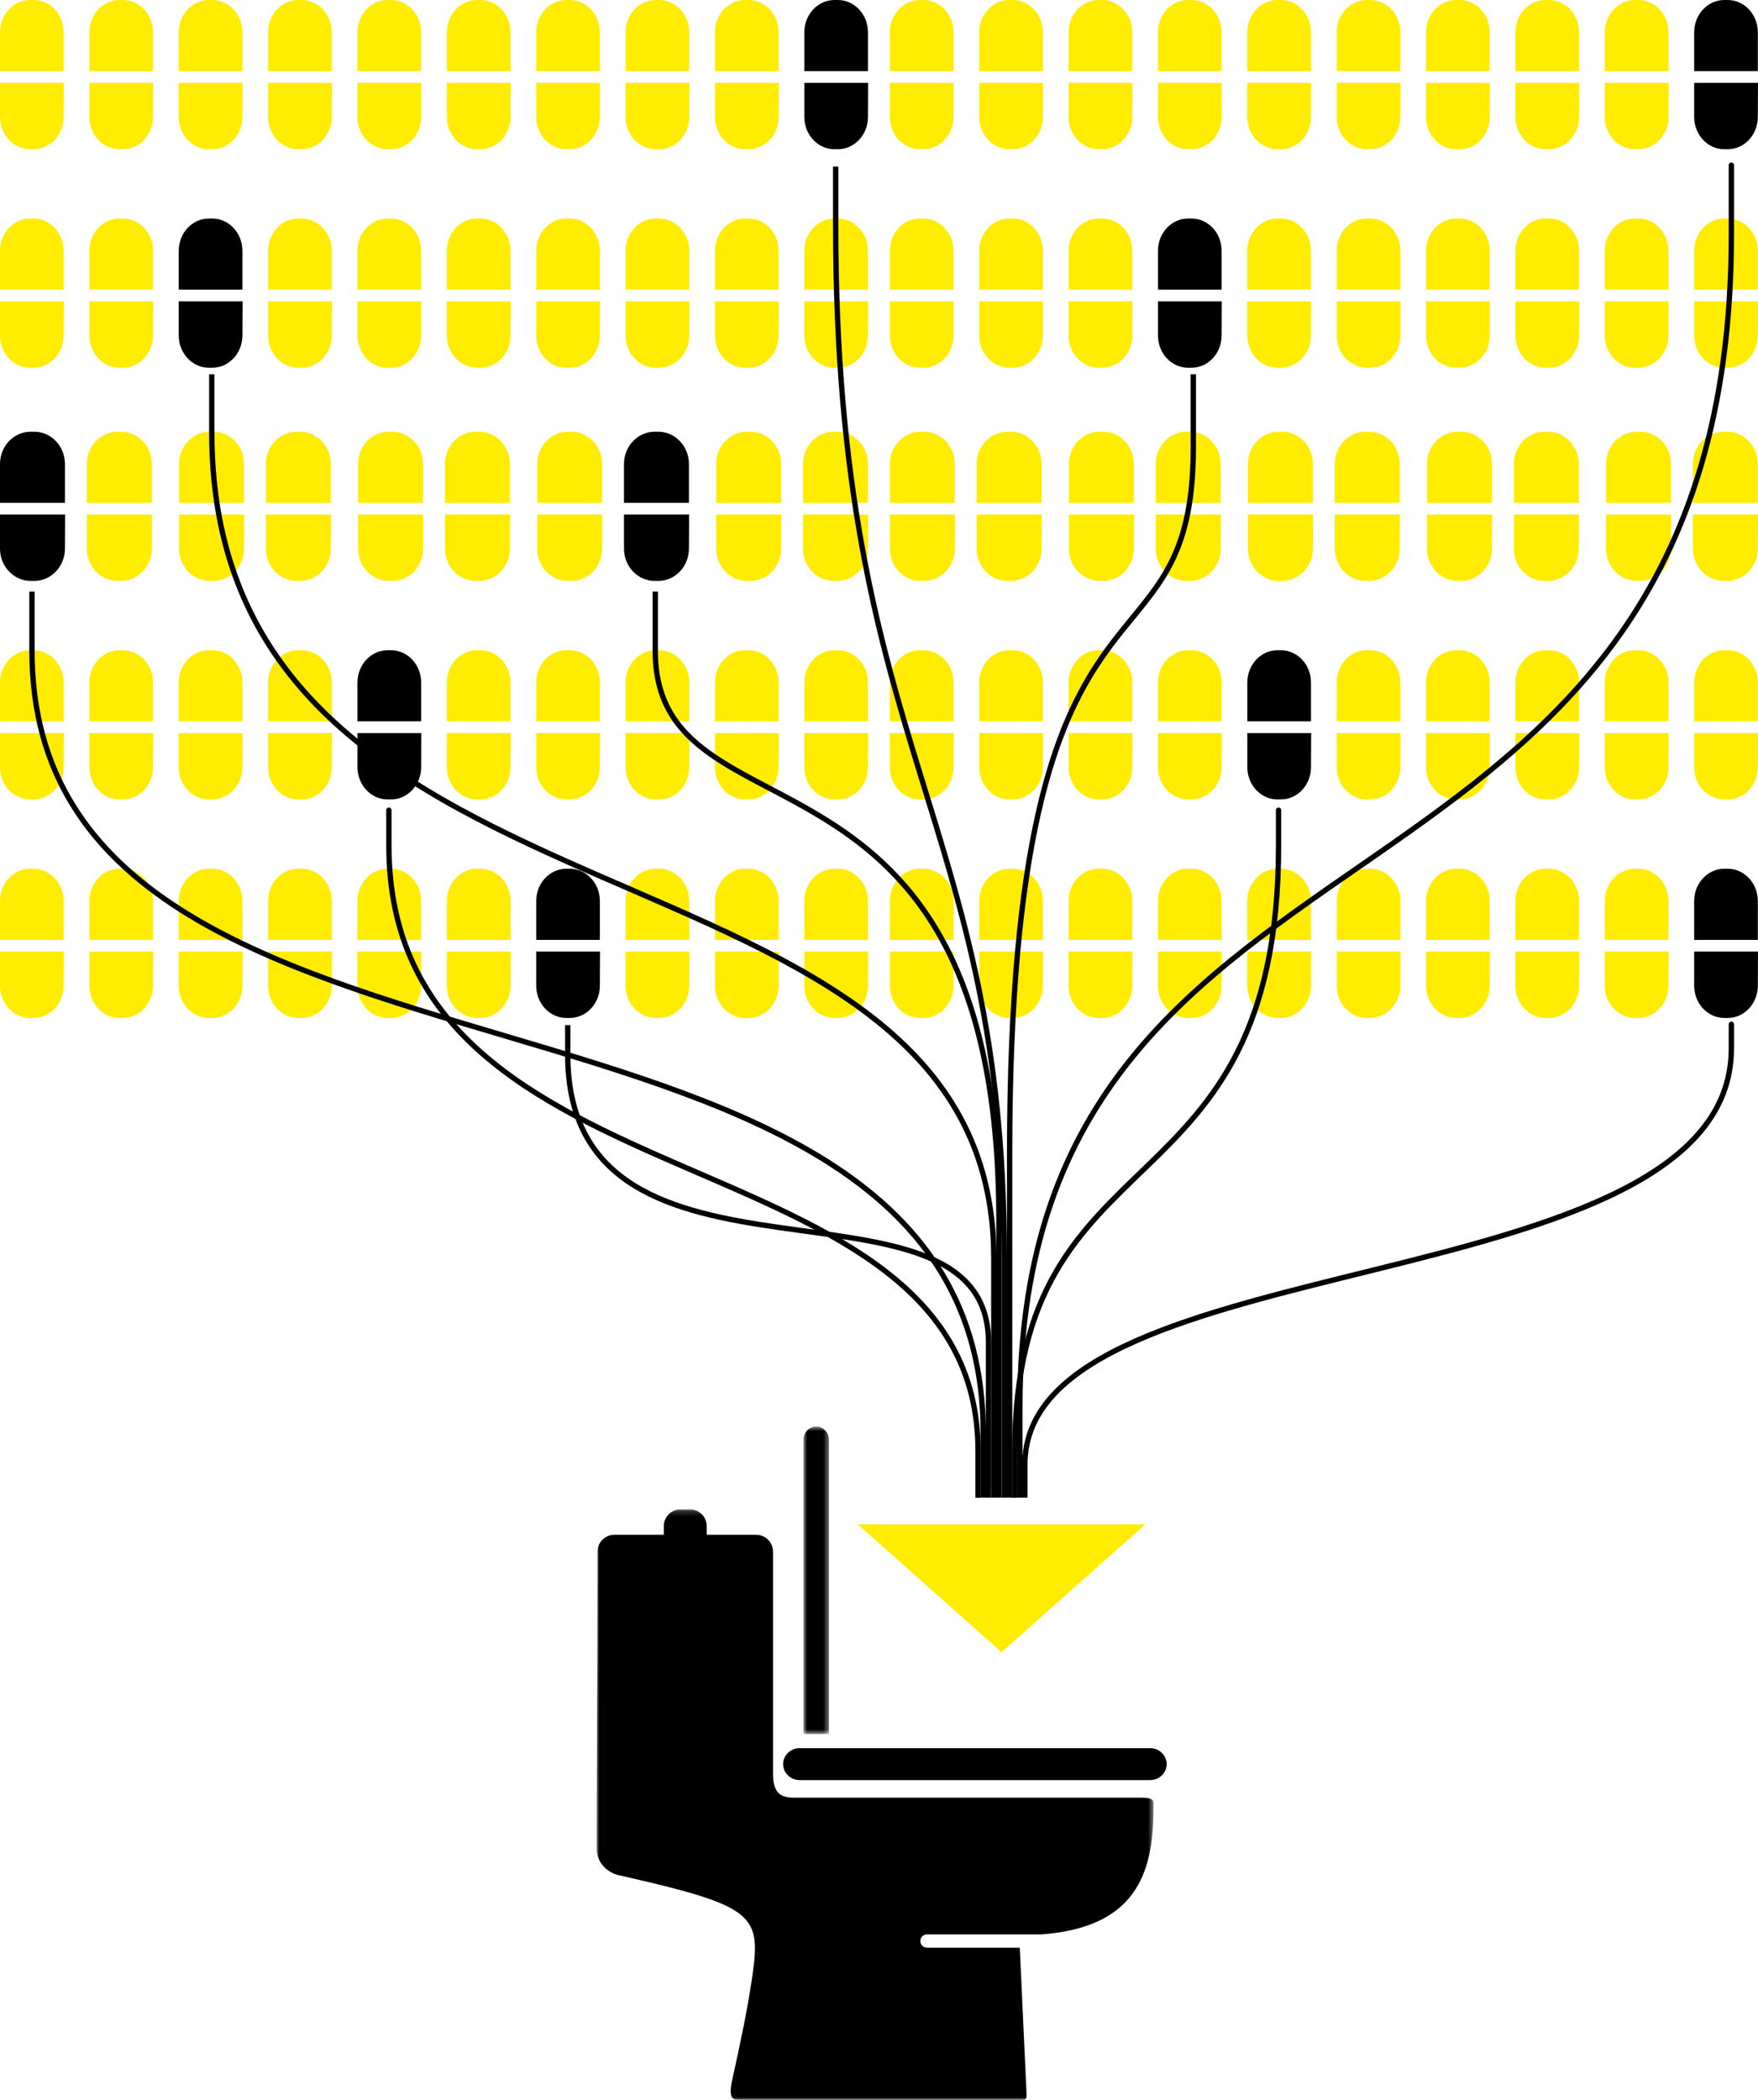
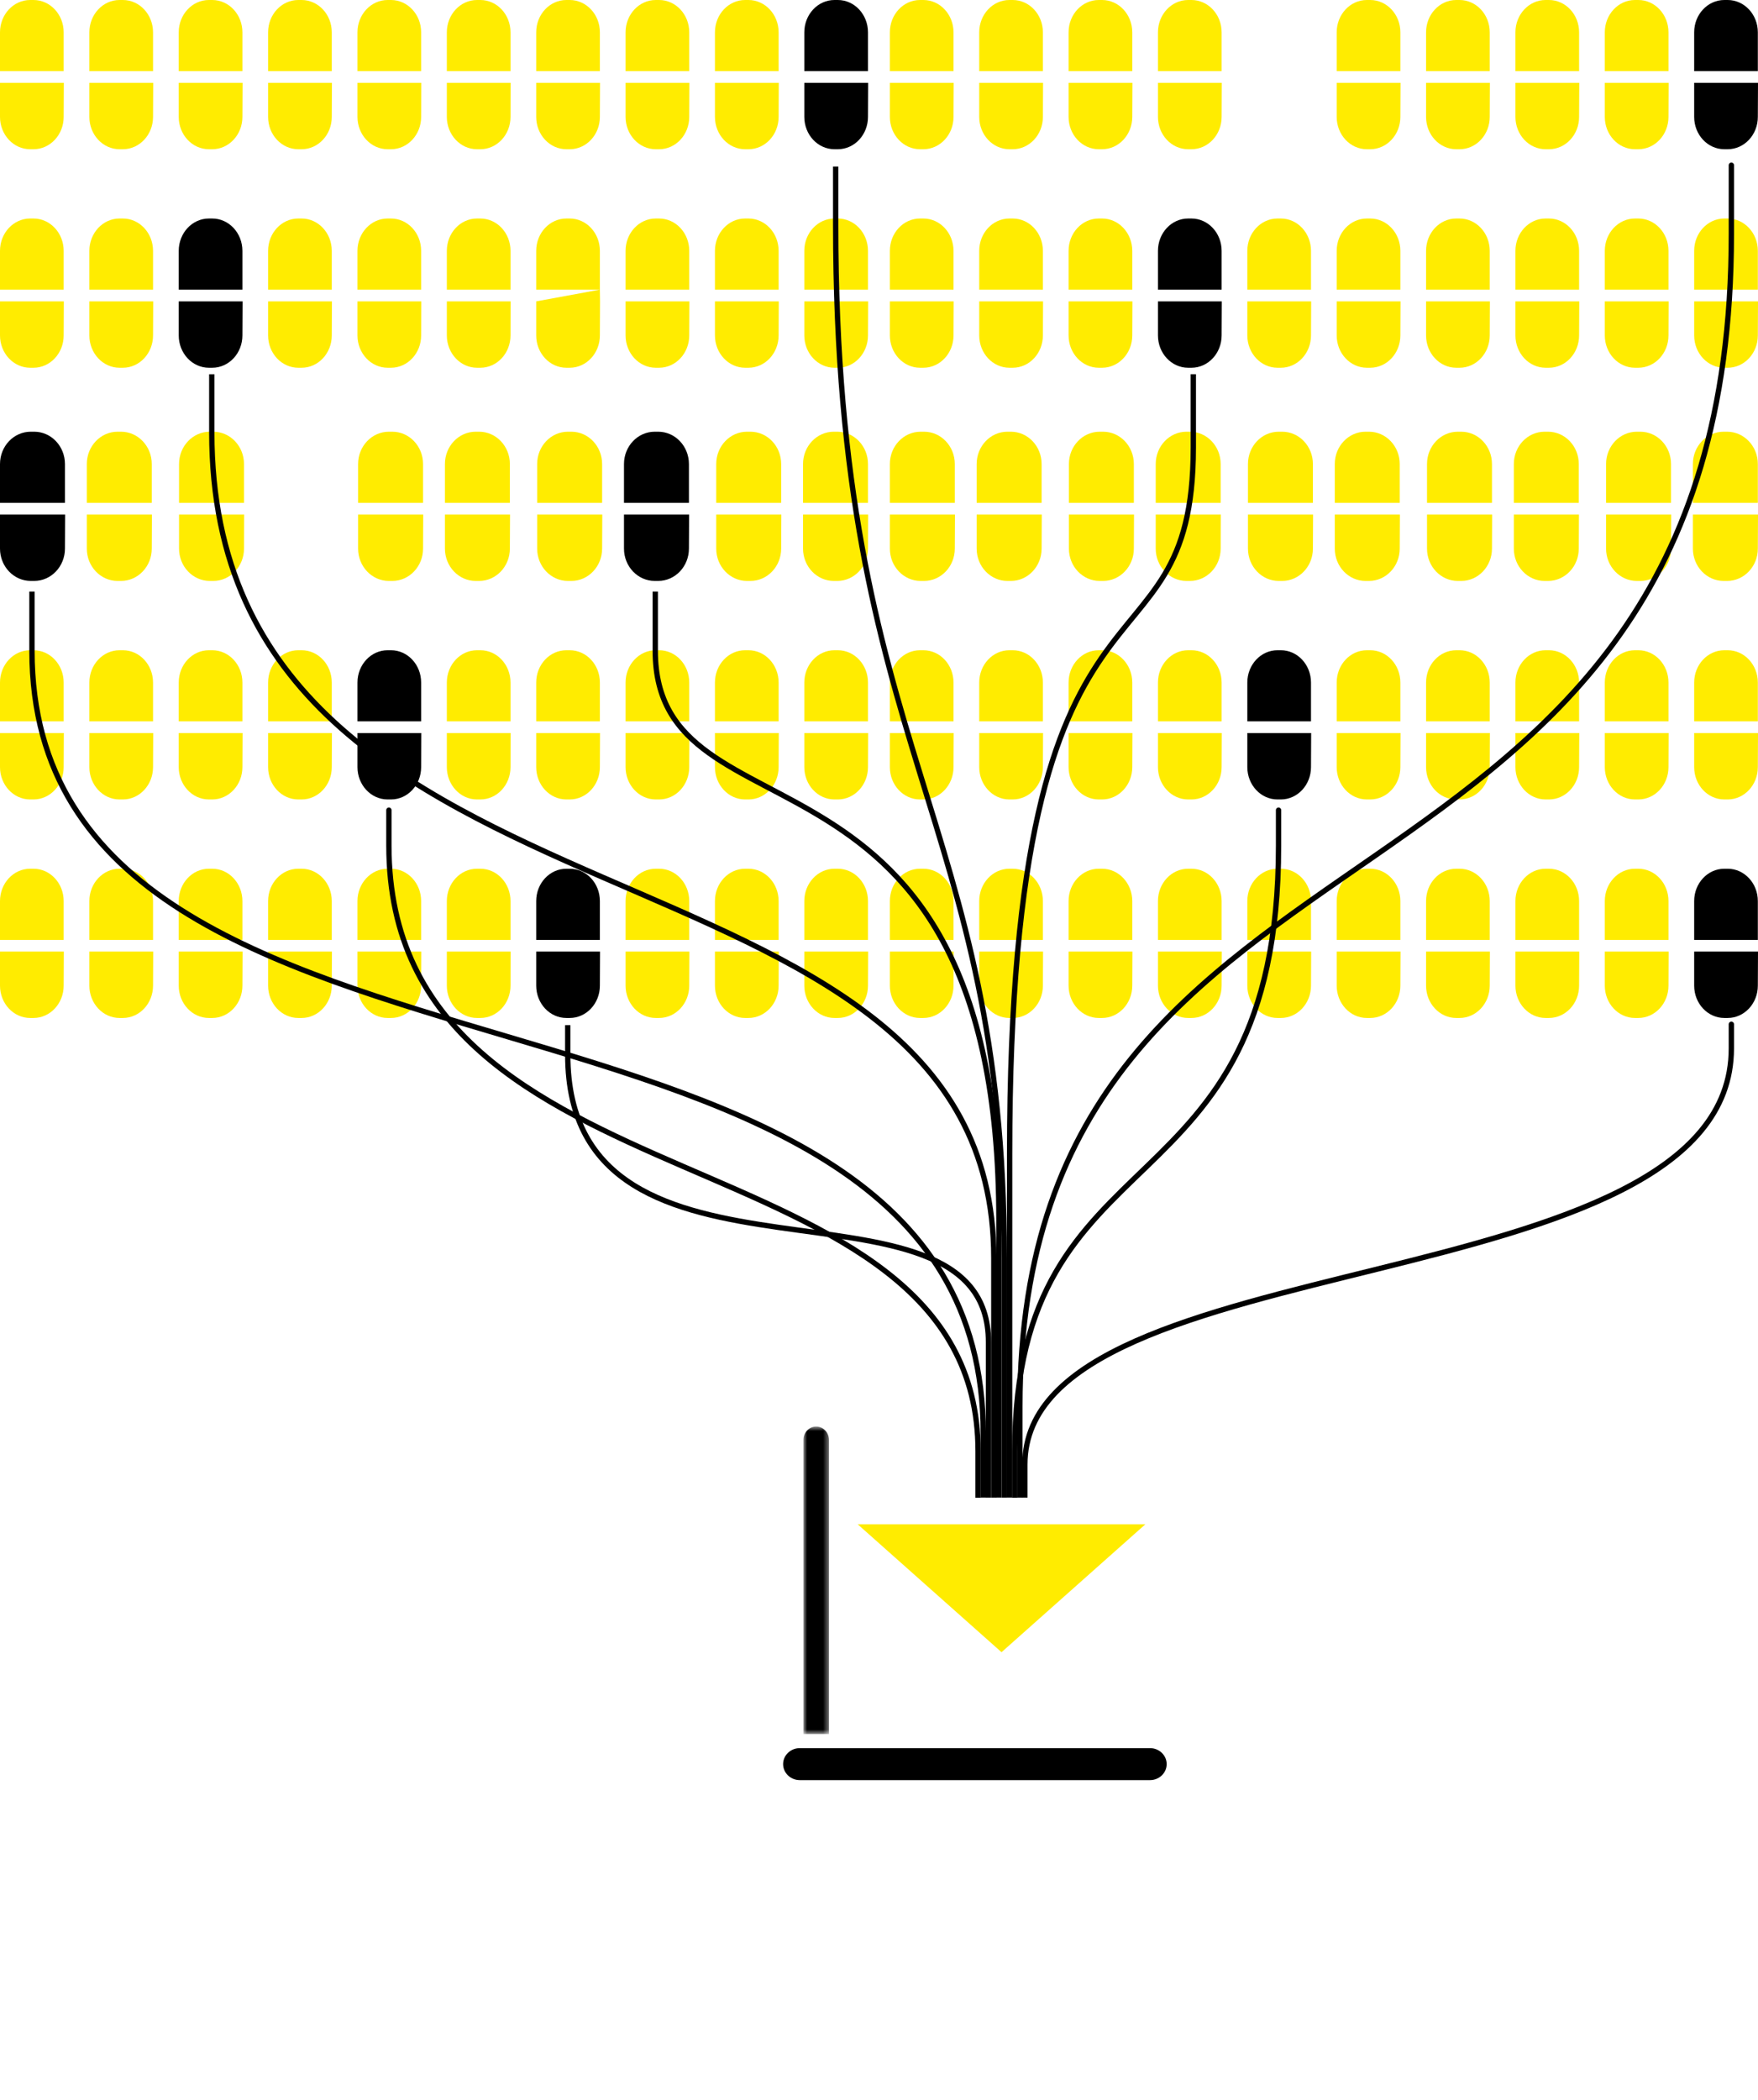
<svg xmlns="http://www.w3.org/2000/svg" xmlns:xlink="http://www.w3.org/1999/xlink" width="330px" height="394px" viewBox="0 0 330 394" version="1.1">
  <title>Infografik Tabletten</title>
  <desc>Created with Sketch.</desc>
  <defs>
    <polygon id="path-1" points="0 0.209 104.533 0.209 104.533 111 0 111" />
    <polygon id="path-3" points="0.809 0.659 5.609 0.659 5.609 58.352 0.809 58.352" />
  </defs>
  <g id="AE-Landingpage" stroke="none" stroke-width="1" fill="none" fill-rule="evenodd">
    <g id="Artboard-3" transform="translate(-169, -235)">
      <g id="Infografik-Tabletten" transform="translate(169, 235)">
        <g>
          <g id="Group-2">
            <path d="M11.952,13.348 L2.09085162e-05,13.348 L2.09085162e-05,6.066 C2.09085162e-05,2.716 2.535,-2.24e-05 5.661,-2.24e-05 L6.291,-2.24e-05 C9.417,-2.24e-05 11.952,2.716 11.952,6.066 L11.952,13.348 Z M-1.8189894e-12,15.545 L11.983,15.545 L11.952,21.935 C11.952,25.284 9.417,28 6.291,28 L5.661,28 C2.535,28 -1.59194597e-12,25.284 -1.59194597e-12,21.935 L-1.8189894e-12,15.545 Z" id="Combined-Shape" fill="#FFEC00" />
            <path d="M28.728,13.348 L16.776,13.348 L16.776,6.066 C16.776,2.716 19.311,-2.24e-05 22.437,-2.24e-05 L23.066,-2.24e-05 C26.193,-2.24e-05 28.728,2.716 28.728,6.066 L28.728,13.348 Z M16.776,15.545 L28.758,15.545 L28.728,21.935 C28.728,25.284 26.193,28 23.066,28 L22.437,28 C19.311,28 16.776,25.284 16.776,21.935 L16.776,15.545 Z" id="Combined-Shape" fill="#FFEC00" />
            <path d="M45.503,13.348 L33.551,13.348 L33.551,6.066 C33.551,2.716 36.086,-2.24e-05 39.212,-2.24e-05 L39.842,-2.24e-05 C42.968,-2.24e-05 45.503,2.716 45.503,6.066 L45.503,13.348 Z M33.551,15.545 L45.534,15.545 L45.503,21.935 C45.503,25.284 42.969,28 39.842,28 L39.212,28 C36.086,28 33.551,25.284 33.551,21.935 L33.551,15.545 Z" id="Combined-Shape" fill="#FFEC00" />
            <path d="M62.279,13.348 L50.327,13.348 L50.327,6.066 C50.327,2.716 52.862,-2.24e-05 55.988,-2.24e-05 L56.617,-2.24e-05 C59.744,-2.24e-05 62.279,2.716 62.279,6.066 L62.279,13.348 Z M50.327,15.545 L62.309,15.545 L62.279,21.935 C62.279,25.284 59.744,28 56.617,28 L55.988,28 C52.862,28 50.327,25.284 50.327,21.935 L50.327,15.545 Z" id="Combined-Shape" fill="#FFEC00" />
            <path d="M79.054,13.348 L67.102,13.348 L67.102,6.066 C67.102,2.716 69.638,-2.24e-05 72.763,-2.24e-05 L73.393,-2.24e-05 C76.52,-2.24e-05 79.054,2.716 79.054,6.066 L79.054,13.348 Z M67.102,15.545 L79.085,15.545 L79.054,21.935 C79.054,25.284 76.52,28 73.393,28 L72.763,28 C69.638,28 67.102,25.284 67.102,21.935 L67.102,15.545 Z" id="Combined-Shape" fill="#FFEC00" />
            <path d="M95.83,13.348 L83.878,13.348 L83.878,6.066 C83.878,2.716 86.413,-2.24e-05 89.539,-2.24e-05 L90.169,-2.24e-05 C93.295,-2.24e-05 95.83,2.716 95.83,6.066 L95.83,13.348 Z M83.878,15.545 L95.861,15.545 L95.83,21.935 C95.83,25.284 93.295,28 90.169,28 L89.539,28 C86.413,28 83.878,25.284 83.878,21.935 L83.878,15.545 Z" id="Combined-Shape" fill="#FFEC00" />
            <path d="M112.606,13.348 L100.654,13.348 L100.654,6.066 C100.654,2.716 103.189,-2.24e-05 106.315,-2.24e-05 L106.944,-2.24e-05 C110.071,-2.24e-05 112.606,2.716 112.606,6.066 L112.606,13.348 Z M100.654,15.545 L112.636,15.545 L112.606,21.935 C112.606,25.284 110.071,28 106.944,28 L106.315,28 C103.189,28 100.654,25.284 100.654,21.935 L100.654,15.545 Z" id="Combined-Shape" fill="#FFEC00" />
            <path d="M129.381,13.348 L117.429,13.348 L117.429,6.066 C117.429,2.716 119.964,-2.24e-05 123.09,-2.24e-05 L123.72,-2.24e-05 C126.846,-2.24e-05 129.381,2.716 129.381,6.066 L129.381,13.348 Z M117.429,15.545 L129.412,15.545 L129.381,21.935 C129.381,25.284 126.847,28 123.72,28 L123.09,28 C119.964,28 117.429,25.284 117.429,21.935 L117.429,15.545 Z" id="Combined-Shape" fill="#FFEC00" />
            <path d="M146.157,13.348 L134.205,13.348 L134.205,6.066 C134.205,2.716 136.74,-2.24e-05 139.866,-2.24e-05 L140.495,-2.24e-05 C143.622,-2.24e-05 146.157,2.716 146.157,6.066 L146.157,13.348 Z M134.205,15.545 L146.187,15.545 L146.157,21.935 C146.157,25.284 143.622,28 140.495,28 L139.866,28 C136.74,28 134.205,25.284 134.205,21.935 L134.205,15.545 Z" id="Combined-Shape" fill="#FFEC00" />
            <path d="M162.932,13.348 L150.98,13.348 L150.98,6.066 C150.98,2.716 153.516,-2.24e-05 156.641,-2.24e-05 L157.271,-2.24e-05 C160.398,-2.24e-05 162.932,2.716 162.932,6.066 L162.932,13.348 Z M150.98,15.545 L162.963,15.545 L162.932,21.935 C162.932,25.284 160.398,28 157.271,28 L156.641,28 C153.516,28 150.98,25.284 150.98,21.935 L150.98,15.545 Z" id="Combined-Shape" fill="#000000" />
            <path d="M178.989,13.348 L167.037,13.348 L167.037,6.066 C167.037,2.716 169.572,-2.24e-05 172.698,-2.24e-05 L173.328,-2.24e-05 C176.454,-2.24e-05 178.989,2.716 178.989,6.066 L178.989,13.348 Z M167.037,15.545 L179.02,15.545 L178.989,21.935 C178.989,25.284 176.454,28 173.328,28 L172.698,28 C169.572,28 167.037,25.284 167.037,21.935 L167.037,15.545 Z" id="Combined-Shape" fill="#FFEC00" />
            <path d="M195.765,13.348 L183.813,13.348 L183.813,6.066 C183.813,2.716 186.348,-2.24e-05 189.474,-2.24e-05 L190.103,-2.24e-05 C193.23,-2.24e-05 195.765,2.716 195.765,6.066 L195.765,13.348 Z M183.813,15.545 L195.795,15.545 L195.765,21.935 C195.765,25.284 193.23,28 190.103,28 L189.474,28 C186.348,28 183.813,25.284 183.813,21.935 L183.813,15.545 Z" id="Combined-Shape" fill="#FFEC00" />
            <path d="M212.54,13.348 L200.588,13.348 L200.588,6.066 C200.588,2.716 203.123,-2.24e-05 206.249,-2.24e-05 L206.879,-2.24e-05 C210.005,-2.24e-05 212.54,2.716 212.54,6.066 L212.54,13.348 Z M200.588,15.545 L212.571,15.545 L212.54,21.935 C212.54,25.284 210.006,28 206.879,28 L206.249,28 C203.123,28 200.588,25.284 200.588,21.935 L200.588,15.545 Z" id="Combined-Shape" fill="#FFEC00" />
            <path d="M229.316,13.348 L217.364,13.348 L217.364,6.066 C217.364,2.716 219.899,-2.24e-05 223.025,-2.24e-05 L223.654,-2.24e-05 C226.781,-2.24e-05 229.316,2.716 229.316,6.066 L229.316,13.348 Z M217.364,15.545 L229.346,15.545 L229.316,21.935 C229.316,25.284 226.781,28 223.654,28 L223.025,28 C219.899,28 217.364,25.284 217.364,21.935 L217.364,15.545 Z" id="Combined-Shape" fill="#FFEC00" />
-             <path d="M246.091,13.348 L234.139,13.348 L234.139,6.066 C234.139,2.716 236.675,-2.24e-05 239.8,-2.24e-05 L240.43,-2.24e-05 C243.557,-2.24e-05 246.091,2.716 246.091,6.066 L246.091,13.348 Z M234.139,15.545 L246.122,15.545 L246.091,21.935 C246.091,25.284 243.557,28 240.43,28 L239.8,28 C236.675,28 234.139,25.284 234.139,21.935 L234.139,15.545 Z" id="Combined-Shape" fill="#FFEC00" />
            <path d="M262.867,13.348 L250.915,13.348 L250.915,6.066 C250.915,2.716 253.45,-2.24e-05 256.576,-2.24e-05 L257.206,-2.24e-05 C260.332,-2.24e-05 262.867,2.716 262.867,6.066 L262.867,13.348 Z M250.915,15.545 L262.898,15.545 L262.867,21.935 C262.867,25.284 260.332,28 257.206,28 L256.576,28 C253.45,28 250.915,25.284 250.915,21.935 L250.915,15.545 Z" id="Combined-Shape" fill="#FFEC00" />
            <path d="M279.643,13.348 L267.691,13.348 L267.691,6.066 C267.691,2.716 270.226,-2.24e-05 273.352,-2.24e-05 L273.981,-2.24e-05 C277.108,-2.24e-05 279.643,2.716 279.643,6.066 L279.643,13.348 Z M267.691,15.545 L279.673,15.545 L279.643,21.935 C279.643,25.284 277.108,28 273.981,28 L273.352,28 C270.226,28 267.691,25.284 267.691,21.935 L267.691,15.545 Z" id="Combined-Shape" fill="#FFEC00" />
            <path d="M296.418,13.348 L284.466,13.348 L284.466,6.066 C284.466,2.716 287.001,-2.24e-05 290.127,-2.24e-05 L290.757,-2.24e-05 C293.883,-2.24e-05 296.418,2.716 296.418,6.066 L296.418,13.348 Z M284.466,15.545 L296.449,15.545 L296.418,21.935 C296.418,25.284 293.884,28 290.757,28 L290.127,28 C287.001,28 284.466,25.284 284.466,21.935 L284.466,15.545 Z" id="Combined-Shape" fill="#FFEC00" />
            <path d="M313.194,13.348 L301.242,13.348 L301.242,6.066 C301.242,2.716 303.777,-2.24e-05 306.903,-2.24e-05 L307.532,-2.24e-05 C310.659,-2.24e-05 313.194,2.716 313.194,6.066 L313.194,13.348 Z M301.242,15.545 L313.224,15.545 L313.194,21.935 C313.194,25.284 310.659,28 307.532,28 L306.903,28 C303.777,28 301.242,25.284 301.242,21.935 L301.242,15.545 Z" id="Combined-Shape" fill="#FFEC00" />
            <path d="M329.969,13.348 L318.017,13.348 L318.017,6.066 C318.017,2.716 320.553,-2.24e-05 323.678,-2.24e-05 L324.308,-2.24e-05 C327.435,-2.24e-05 329.969,2.716 329.969,6.066 L329.969,13.348 Z M318.017,15.545 L330,15.545 L329.969,21.935 C329.969,25.284 327.435,28 324.308,28 L323.678,28 C320.553,28 318.017,25.284 318.017,21.935 L318.017,15.545 Z" id="Combined-Shape" fill="#000000" />
          </g>
          <g id="Group-2-Copy" transform="translate(0, 41)">
            <path d="M11.952,13.348 L2.09085162e-05,13.348 L2.09085162e-05,6.066 C2.09085162e-05,2.716 2.535,-2.24e-05 5.661,-2.24e-05 L6.291,-2.24e-05 C9.417,-2.24e-05 11.952,2.716 11.952,6.066 L11.952,13.348 Z M-1.8189894e-12,15.545 L11.983,15.545 L11.952,21.935 C11.952,25.284 9.417,28 6.291,28 L5.661,28 C2.535,28 -1.59194597e-12,25.284 -1.59194597e-12,21.935 L-1.8189894e-12,15.545 Z" id="Combined-Shape" fill="#FFEC00" />
            <path d="M28.728,13.348 L16.776,13.348 L16.776,6.066 C16.776,2.716 19.311,-2.24e-05 22.437,-2.24e-05 L23.066,-2.24e-05 C26.193,-2.24e-05 28.728,2.716 28.728,6.066 L28.728,13.348 Z M16.776,15.545 L28.758,15.545 L28.728,21.935 C28.728,25.284 26.193,28 23.066,28 L22.437,28 C19.311,28 16.776,25.284 16.776,21.935 L16.776,15.545 Z" id="Combined-Shape" fill="#FFEC00" />
            <path d="M45.503,13.348 L33.551,13.348 L33.551,6.066 C33.551,2.716 36.086,-2.24e-05 39.212,-2.24e-05 L39.842,-2.24e-05 C42.968,-2.24e-05 45.503,2.716 45.503,6.066 L45.503,13.348 Z M33.551,15.545 L45.534,15.545 L45.503,21.935 C45.503,25.284 42.969,28 39.842,28 L39.212,28 C36.086,28 33.551,25.284 33.551,21.935 L33.551,15.545 Z" id="Combined-Shape" fill="#000000" />
            <path d="M62.279,13.348 L50.327,13.348 L50.327,6.066 C50.327,2.716 52.862,-2.24e-05 55.988,-2.24e-05 L56.617,-2.24e-05 C59.744,-2.24e-05 62.279,2.716 62.279,6.066 L62.279,13.348 Z M50.327,15.545 L62.309,15.545 L62.279,21.935 C62.279,25.284 59.744,28 56.617,28 L55.988,28 C52.862,28 50.327,25.284 50.327,21.935 L50.327,15.545 Z" id="Combined-Shape" fill="#FFEC00" />
            <path d="M79.054,13.348 L67.102,13.348 L67.102,6.066 C67.102,2.716 69.638,-2.24e-05 72.763,-2.24e-05 L73.393,-2.24e-05 C76.52,-2.24e-05 79.054,2.716 79.054,6.066 L79.054,13.348 Z M67.102,15.545 L79.085,15.545 L79.054,21.935 C79.054,25.284 76.52,28 73.393,28 L72.763,28 C69.638,28 67.102,25.284 67.102,21.935 L67.102,15.545 Z" id="Combined-Shape" fill="#FFEC00" />
            <path d="M95.83,13.348 L83.878,13.348 L83.878,6.066 C83.878,2.716 86.413,-2.24e-05 89.539,-2.24e-05 L90.169,-2.24e-05 C93.295,-2.24e-05 95.83,2.716 95.83,6.066 L95.83,13.348 Z M83.878,15.545 L95.861,15.545 L95.83,21.935 C95.83,25.284 93.295,28 90.169,28 L89.539,28 C86.413,28 83.878,25.284 83.878,21.935 L83.878,15.545 Z" id="Combined-Shape" fill="#FFEC00" />
-             <path d="M112.606,13.348 L100.654,13.348 L100.654,6.066 C100.654,2.716 103.189,-2.24e-05 106.315,-2.24e-05 L106.944,-2.24e-05 C110.071,-2.24e-05 112.606,2.716 112.606,6.066 L112.606,13.348 Z M100.654,15.545 L112.636,15.545 L112.606,21.935 C112.606,25.284 110.071,28 106.944,28 L106.315,28 C103.189,28 100.654,25.284 100.654,21.935 L100.654,15.545 Z" id="Combined-Shape" fill="#FFEC00" />
+             <path d="M112.606,13.348 L100.654,13.348 L100.654,6.066 C100.654,2.716 103.189,-2.24e-05 106.315,-2.24e-05 L106.944,-2.24e-05 C110.071,-2.24e-05 112.606,2.716 112.606,6.066 L112.606,13.348 Z L112.636,15.545 L112.606,21.935 C112.606,25.284 110.071,28 106.944,28 L106.315,28 C103.189,28 100.654,25.284 100.654,21.935 L100.654,15.545 Z" id="Combined-Shape" fill="#FFEC00" />
            <path d="M129.381,13.348 L117.429,13.348 L117.429,6.066 C117.429,2.716 119.964,-2.24e-05 123.09,-2.24e-05 L123.72,-2.24e-05 C126.846,-2.24e-05 129.381,2.716 129.381,6.066 L129.381,13.348 Z M117.429,15.545 L129.412,15.545 L129.381,21.935 C129.381,25.284 126.847,28 123.72,28 L123.09,28 C119.964,28 117.429,25.284 117.429,21.935 L117.429,15.545 Z" id="Combined-Shape" fill="#FFEC00" />
            <path d="M146.157,13.348 L134.205,13.348 L134.205,6.066 C134.205,2.716 136.74,-2.24e-05 139.866,-2.24e-05 L140.495,-2.24e-05 C143.622,-2.24e-05 146.157,2.716 146.157,6.066 L146.157,13.348 Z M134.205,15.545 L146.187,15.545 L146.157,21.935 C146.157,25.284 143.622,28 140.495,28 L139.866,28 C136.74,28 134.205,25.284 134.205,21.935 L134.205,15.545 Z" id="Combined-Shape" fill="#FFEC00" />
            <path d="M162.932,13.348 L150.98,13.348 L150.98,6.066 C150.98,2.716 153.516,-2.24e-05 156.641,-2.24e-05 L157.271,-2.24e-05 C160.398,-2.24e-05 162.932,2.716 162.932,6.066 L162.932,13.348 Z M150.98,15.545 L162.963,15.545 L162.932,21.935 C162.932,25.284 160.398,28 157.271,28 L156.641,28 C153.516,28 150.98,25.284 150.98,21.935 L150.98,15.545 Z" id="Combined-Shape" fill="#FFEC00" />
            <path d="M178.989,13.348 L167.037,13.348 L167.037,6.066 C167.037,2.716 169.572,-2.24e-05 172.698,-2.24e-05 L173.328,-2.24e-05 C176.454,-2.24e-05 178.989,2.716 178.989,6.066 L178.989,13.348 Z M167.037,15.545 L179.02,15.545 L178.989,21.935 C178.989,25.284 176.454,28 173.328,28 L172.698,28 C169.572,28 167.037,25.284 167.037,21.935 L167.037,15.545 Z" id="Combined-Shape" fill="#FFEC00" />
            <path d="M195.765,13.348 L183.813,13.348 L183.813,6.066 C183.813,2.716 186.348,-2.24e-05 189.474,-2.24e-05 L190.103,-2.24e-05 C193.23,-2.24e-05 195.765,2.716 195.765,6.066 L195.765,13.348 Z M183.813,15.545 L195.795,15.545 L195.765,21.935 C195.765,25.284 193.23,28 190.103,28 L189.474,28 C186.348,28 183.813,25.284 183.813,21.935 L183.813,15.545 Z" id="Combined-Shape" fill="#FFEC00" />
            <path d="M212.54,13.348 L200.588,13.348 L200.588,6.066 C200.588,2.716 203.123,-2.24e-05 206.249,-2.24e-05 L206.879,-2.24e-05 C210.005,-2.24e-05 212.54,2.716 212.54,6.066 L212.54,13.348 Z M200.588,15.545 L212.571,15.545 L212.54,21.935 C212.54,25.284 210.006,28 206.879,28 L206.249,28 C203.123,28 200.588,25.284 200.588,21.935 L200.588,15.545 Z" id="Combined-Shape" fill="#FFEC00" />
            <path d="M229.316,13.348 L217.364,13.348 L217.364,6.066 C217.364,2.716 219.899,-2.24e-05 223.025,-2.24e-05 L223.654,-2.24e-05 C226.781,-2.24e-05 229.316,2.716 229.316,6.066 L229.316,13.348 Z M217.364,15.545 L229.346,15.545 L229.316,21.935 C229.316,25.284 226.781,28 223.654,28 L223.025,28 C219.899,28 217.364,25.284 217.364,21.935 L217.364,15.545 Z" id="Combined-Shape" fill="#000000" />
            <path d="M246.091,13.348 L234.139,13.348 L234.139,6.066 C234.139,2.716 236.675,-2.24e-05 239.8,-2.24e-05 L240.43,-2.24e-05 C243.557,-2.24e-05 246.091,2.716 246.091,6.066 L246.091,13.348 Z M234.139,15.545 L246.122,15.545 L246.091,21.935 C246.091,25.284 243.557,28 240.43,28 L239.8,28 C236.675,28 234.139,25.284 234.139,21.935 L234.139,15.545 Z" id="Combined-Shape" fill="#FFEC00" />
            <path d="M262.867,13.348 L250.915,13.348 L250.915,6.066 C250.915,2.716 253.45,-2.24e-05 256.576,-2.24e-05 L257.206,-2.24e-05 C260.332,-2.24e-05 262.867,2.716 262.867,6.066 L262.867,13.348 Z M250.915,15.545 L262.898,15.545 L262.867,21.935 C262.867,25.284 260.332,28 257.206,28 L256.576,28 C253.45,28 250.915,25.284 250.915,21.935 L250.915,15.545 Z" id="Combined-Shape" fill="#FFEC00" />
            <path d="M279.643,13.348 L267.691,13.348 L267.691,6.066 C267.691,2.716 270.226,-2.24e-05 273.352,-2.24e-05 L273.981,-2.24e-05 C277.108,-2.24e-05 279.643,2.716 279.643,6.066 L279.643,13.348 Z M267.691,15.545 L279.673,15.545 L279.643,21.935 C279.643,25.284 277.108,28 273.981,28 L273.352,28 C270.226,28 267.691,25.284 267.691,21.935 L267.691,15.545 Z" id="Combined-Shape" fill="#FFEC00" />
            <path d="M296.418,13.348 L284.466,13.348 L284.466,6.066 C284.466,2.716 287.001,-2.24e-05 290.127,-2.24e-05 L290.757,-2.24e-05 C293.883,-2.24e-05 296.418,2.716 296.418,6.066 L296.418,13.348 Z M284.466,15.545 L296.449,15.545 L296.418,21.935 C296.418,25.284 293.884,28 290.757,28 L290.127,28 C287.001,28 284.466,25.284 284.466,21.935 L284.466,15.545 Z" id="Combined-Shape" fill="#FFEC00" />
            <path d="M313.194,13.348 L301.242,13.348 L301.242,6.066 C301.242,2.716 303.777,-2.24e-05 306.903,-2.24e-05 L307.532,-2.24e-05 C310.659,-2.24e-05 313.194,2.716 313.194,6.066 L313.194,13.348 Z M301.242,15.545 L313.224,15.545 L313.194,21.935 C313.194,25.284 310.659,28 307.532,28 L306.903,28 C303.777,28 301.242,25.284 301.242,21.935 L301.242,15.545 Z" id="Combined-Shape" fill="#FFEC00" />
            <path d="M329.969,13.348 L318.017,13.348 L318.017,6.066 C318.017,2.716 320.553,-2.24e-05 323.678,-2.24e-05 L324.308,-2.24e-05 C327.435,-2.24e-05 329.969,2.716 329.969,6.066 L329.969,13.348 Z M318.017,15.545 L330,15.545 L329.969,21.935 C329.969,25.284 327.435,28 324.308,28 L323.678,28 C320.553,28 318.017,25.284 318.017,21.935 L318.017,15.545 Z" id="Combined-Shape" fill="#FFEC00" />
          </g>
          <g id="Group-2-Copy-2" transform="translate(0, 81)">
            <path d="M12.191,13.348 L2.13266884e-05,13.348 L2.13266884e-05,6.066 C2.13266884e-05,2.716 2.586,0 5.774,0 L6.416,0 C9.606,0 12.191,2.716 12.191,6.066 L12.191,13.348 Z M0,15.545 L12.222,15.545 L12.191,21.935 C12.191,25.284 9.606,28 6.416,28 L5.774,28 C2.586,28 2.31584299e-13,25.284 2.31584299e-13,21.935 L0,15.545 Z" id="Combined-Shape" fill="#000000" />
            <path d="M28.487,13.348 L16.296,13.348 L16.296,6.066 C16.296,2.716 18.882,0 22.071,0 L22.713,0 C25.902,0 28.487,2.716 28.487,6.066 L28.487,13.348 Z M16.296,15.545 L28.519,15.545 L28.487,21.935 C28.487,25.284 25.902,28 22.713,28 L22.07,28 C18.882,28 16.296,25.284 16.296,21.935 L16.296,15.545 Z" id="Combined-Shape" fill="#FFEC00" />
            <path d="M45.802,13.348 L33.611,13.348 L33.611,6.066 C33.611,2.716 36.197,0 39.385,0 L40.027,0 C43.217,0 45.802,2.716 45.802,6.066 L45.802,13.348 Z M33.611,15.545 L45.833,15.545 L45.802,21.935 C45.802,25.284 43.217,28 40.027,28 L39.385,28 C36.197,28 33.611,25.284 33.611,21.935 L33.611,15.545 Z" id="Combined-Shape" fill="#FFEC00" />
-             <path d="M62.098,13.348 L49.907,13.348 L49.907,6.066 C49.907,2.716 52.493,0 55.682,0 L56.324,0 C59.513,0 62.098,2.716 62.098,6.066 L62.098,13.348 Z M49.907,15.545 L62.13,15.545 L62.098,21.935 C62.098,25.284 59.513,28 56.324,28 L55.682,28 C52.493,28 49.907,25.284 49.907,21.935 L49.907,15.545 Z" id="Combined-Shape" fill="#FFEC00" />
            <path d="M79.413,13.348 L67.222,13.348 L67.222,6.066 C67.222,2.716 69.808,0 72.996,0 L73.639,0 C76.828,0 79.413,2.716 79.413,6.066 L79.413,13.348 Z M67.222,15.545 L79.444,15.545 L79.413,21.935 C79.413,25.284 76.828,28 73.639,28 L72.996,28 C69.808,28 67.222,25.284 67.222,21.935 L67.222,15.545 Z" id="Combined-Shape" fill="#FFEC00" />
            <path d="M95.71,13.348 L83.519,13.348 L83.519,6.066 C83.519,2.716 86.104,0 89.293,0 L89.935,0 C93.124,0 95.71,2.716 95.71,6.066 L95.71,13.348 Z M83.519,15.545 L95.741,15.545 L95.709,21.935 C95.709,25.284 93.124,28 89.935,28 L89.293,28 C86.104,28 83.519,25.284 83.519,21.935 L83.519,15.545 Z" id="Combined-Shape" fill="#FFEC00" />
            <path d="M113.024,13.348 L100.833,13.348 L100.833,6.066 C100.833,2.716 103.419,0 106.608,0 L107.25,0 C110.439,0 113.024,2.716 113.024,6.066 L113.024,13.348 Z M100.833,15.545 L113.056,15.545 L113.024,21.935 C113.024,25.284 110.439,28 107.25,28 L106.608,28 C103.419,28 100.833,25.284 100.833,21.935 L100.833,15.545 Z" id="Combined-Shape" fill="#FFEC00" />
            <path d="M129.321,13.348 L117.13,13.348 L117.13,6.066 C117.13,2.716 119.716,0 122.904,0 L123.546,0 C126.735,0 129.321,2.716 129.321,6.066 L129.321,13.348 Z M117.13,15.545 L129.352,15.545 L129.321,21.935 C129.321,25.284 126.735,28 123.546,28 L122.904,28 C119.715,28 117.13,25.284 117.13,21.935 L117.13,15.545 Z" id="Combined-Shape" fill="#000000" />
            <path d="M146.635,13.348 L134.444,13.348 L134.444,6.066 C134.444,2.716 137.03,0 140.219,0 L140.861,0 C144.05,0 146.635,2.716 146.635,6.066 L146.635,13.348 Z M134.444,15.545 L146.667,15.545 L146.635,21.935 C146.635,25.284 144.05,28 140.861,28 L140.219,28 C137.03,28 134.444,25.284 134.444,21.935 L134.444,15.545 Z" id="Combined-Shape" fill="#FFEC00" />
            <path d="M162.932,13.348 L150.741,13.348 L150.741,6.066 C150.741,2.716 153.327,0 156.515,0 L157.157,0 C160.346,0 162.932,2.716 162.932,6.066 L162.932,13.348 Z M150.741,15.545 L162.963,15.545 L162.932,21.935 C162.932,25.284 160.346,28 157.157,28 L156.515,28 C153.327,28 150.741,25.284 150.741,21.935 L150.741,15.545 Z" id="Combined-Shape" fill="#FFEC00" />
            <path d="M179.228,13.348 L167.037,13.348 L167.037,6.066 C167.037,2.716 169.623,0 172.811,0 L173.453,0 C176.643,0 179.228,2.716 179.228,6.066 L179.228,13.348 Z M167.037,15.545 L179.259,15.545 L179.228,21.935 C179.228,25.284 176.643,28 173.453,28 L172.811,28 C169.623,28 167.037,25.284 167.037,21.935 L167.037,15.545 Z" id="Combined-Shape" fill="#FFEC00" />
            <path d="M195.524,13.348 L183.333,13.348 L183.333,6.066 C183.333,2.716 185.919,0 189.108,0 L189.75,0 C192.939,0 195.524,2.716 195.524,6.066 L195.524,13.348 Z M183.333,15.545 L195.556,15.545 L195.524,21.935 C195.524,25.284 192.939,28 189.75,28 L189.108,28 C185.919,28 183.333,25.284 183.333,21.935 L183.333,15.545 Z" id="Combined-Shape" fill="#FFEC00" />
            <path d="M212.839,13.348 L200.648,13.348 L200.648,6.066 C200.648,2.716 203.234,0 206.422,0 L207.065,0 C210.254,0 212.839,2.716 212.839,6.066 L212.839,13.348 Z M200.648,15.545 L212.87,15.545 L212.839,21.935 C212.839,25.284 210.254,28 207.064,28 L206.422,28 C203.234,28 200.648,25.284 200.648,21.935 L200.648,15.545 Z" id="Combined-Shape" fill="#FFEC00" />
            <path d="M229.135,13.348 L216.944,13.348 L216.944,6.066 C216.944,2.716 219.53,0 222.719,0 L223.361,0 C226.55,0 229.135,2.716 229.135,6.066 L229.135,13.348 Z M216.944,15.545 L229.167,15.545 L229.135,21.935 C229.135,25.284 226.55,28 223.361,28 L222.719,28 C219.53,28 216.944,25.284 216.944,21.935 L216.944,15.545 Z" id="Combined-Shape" fill="#FFEC00" />
            <path d="M246.45,13.348 L234.259,13.348 L234.259,6.066 C234.259,2.716 236.845,0 240.033,0 L240.676,0 C243.865,0 246.45,2.716 246.45,6.066 L246.45,13.348 Z M234.259,15.545 L246.481,15.545 L246.45,21.935 C246.45,25.284 243.865,28 240.676,28 L240.033,28 C236.845,28 234.259,25.284 234.259,21.935 L234.259,15.545 Z" id="Combined-Shape" fill="#FFEC00" />
            <path d="M262.747,13.348 L250.556,13.348 L250.556,6.066 C250.556,2.716 253.141,0 256.33,0 L256.972,0 C260.161,0 262.747,2.716 262.747,6.066 L262.747,13.348 Z M250.556,15.545 L262.778,15.545 L262.747,21.935 C262.747,25.284 260.161,28 256.972,28 L256.33,28 C253.141,28 250.556,25.284 250.556,21.935 L250.556,15.545 Z" id="Combined-Shape" fill="#FFEC00" />
            <path d="M280.061,13.348 L267.87,13.348 L267.87,6.066 C267.87,2.716 270.456,0 273.645,0 L274.287,0 C277.476,0 280.061,2.716 280.061,6.066 L280.061,13.348 Z M267.87,15.545 L280.093,15.545 L280.061,21.935 C280.061,25.284 277.476,28 274.287,28 L273.645,28 C270.456,28 267.87,25.284 267.87,21.935 L267.87,15.545 Z" id="Combined-Shape" fill="#FFEC00" />
            <path d="M296.358,13.348 L284.167,13.348 L284.167,6.066 C284.167,2.716 286.753,0 289.941,0 L290.583,0 C293.772,0 296.358,2.716 296.358,6.066 L296.358,13.348 Z M284.167,15.545 L296.389,15.545 L296.358,21.935 C296.358,25.284 293.772,28 290.583,28 L289.941,28 C286.753,28 284.167,25.284 284.167,21.935 L284.167,15.545 Z" id="Combined-Shape" fill="#FFEC00" />
            <path d="M313.672,13.348 L301.482,13.348 L301.482,6.066 C301.482,2.716 304.067,0 307.256,0 L307.898,0 C311.087,0 313.672,2.716 313.672,6.066 L313.672,13.348 Z M301.481,15.545 L313.704,15.545 L313.672,21.935 C313.672,25.284 311.087,28 307.898,28 L307.256,28 C304.067,28 301.481,25.284 301.481,21.935 L301.481,15.545 Z" id="Combined-Shape" fill="#FFEC00" />
            <path d="M329.969,13.348 L317.778,13.348 L317.778,6.066 C317.778,2.716 320.364,0 323.552,0 L324.194,0 C327.383,0 329.969,2.716 329.969,6.066 L329.969,13.348 Z M317.778,15.545 L330,15.545 L329.969,21.935 C329.969,25.284 327.384,28 324.194,28 L323.552,28 C320.364,28 317.778,25.284 317.778,21.935 L317.778,15.545 Z" id="Combined-Shape" fill="#FFEC00" />
          </g>
          <g id="Group-2-Copy-3" transform="translate(0, 122)">
            <path d="M11.952,13.348 L2.09085162e-05,13.348 L2.09085162e-05,6.066 C2.09085162e-05,2.716 2.535,-2.24e-05 5.661,-2.24e-05 L6.291,-2.24e-05 C9.417,-2.24e-05 11.952,2.716 11.952,6.066 L11.952,13.348 Z M-1.8189894e-12,15.545 L11.983,15.545 L11.952,21.935 C11.952,25.284 9.417,28 6.291,28 L5.661,28 C2.535,28 -1.59194597e-12,25.284 -1.59194597e-12,21.935 L-1.8189894e-12,15.545 Z" id="Combined-Shape" fill="#FFEC00" />
            <path d="M28.728,13.348 L16.776,13.348 L16.776,6.066 C16.776,2.716 19.311,-2.24e-05 22.437,-2.24e-05 L23.066,-2.24e-05 C26.193,-2.24e-05 28.728,2.716 28.728,6.066 L28.728,13.348 Z M16.776,15.545 L28.758,15.545 L28.728,21.935 C28.728,25.284 26.193,28 23.066,28 L22.437,28 C19.311,28 16.776,25.284 16.776,21.935 L16.776,15.545 Z" id="Combined-Shape" fill="#FFEC00" />
            <path d="M45.503,13.348 L33.551,13.348 L33.551,6.066 C33.551,2.716 36.086,-2.24e-05 39.212,-2.24e-05 L39.842,-2.24e-05 C42.968,-2.24e-05 45.503,2.716 45.503,6.066 L45.503,13.348 Z M33.551,15.545 L45.534,15.545 L45.503,21.935 C45.503,25.284 42.969,28 39.842,28 L39.212,28 C36.086,28 33.551,25.284 33.551,21.935 L33.551,15.545 Z" id="Combined-Shape" fill="#FFEC00" />
            <path d="M62.279,13.348 L50.327,13.348 L50.327,6.066 C50.327,2.716 52.862,-2.24e-05 55.988,-2.24e-05 L56.617,-2.24e-05 C59.744,-2.24e-05 62.279,2.716 62.279,6.066 L62.279,13.348 Z M50.327,15.545 L62.309,15.545 L62.279,21.935 C62.279,25.284 59.744,28 56.617,28 L55.988,28 C52.862,28 50.327,25.284 50.327,21.935 L50.327,15.545 Z" id="Combined-Shape" fill="#FFEC00" />
            <path d="M79.054,13.348 L67.102,13.348 L67.102,6.066 C67.102,2.716 69.638,-2.24e-05 72.763,-2.24e-05 L73.393,-2.24e-05 C76.52,-2.24e-05 79.054,2.716 79.054,6.066 L79.054,13.348 Z M67.102,15.545 L79.085,15.545 L79.054,21.935 C79.054,25.284 76.52,28 73.393,28 L72.763,28 C69.638,28 67.102,25.284 67.102,21.935 L67.102,15.545 Z" id="Combined-Shape" fill="#000000" />
            <path d="M95.83,13.348 L83.878,13.348 L83.878,6.066 C83.878,2.716 86.413,-2.24e-05 89.539,-2.24e-05 L90.169,-2.24e-05 C93.295,-2.24e-05 95.83,2.716 95.83,6.066 L95.83,13.348 Z M83.878,15.545 L95.861,15.545 L95.83,21.935 C95.83,25.284 93.295,28 90.169,28 L89.539,28 C86.413,28 83.878,25.284 83.878,21.935 L83.878,15.545 Z" id="Combined-Shape" fill="#FFEC00" />
            <path d="M112.606,13.348 L100.654,13.348 L100.654,6.066 C100.654,2.716 103.189,-2.24e-05 106.315,-2.24e-05 L106.944,-2.24e-05 C110.071,-2.24e-05 112.606,2.716 112.606,6.066 L112.606,13.348 Z M100.654,15.545 L112.636,15.545 L112.606,21.935 C112.606,25.284 110.071,28 106.944,28 L106.315,28 C103.189,28 100.654,25.284 100.654,21.935 L100.654,15.545 Z" id="Combined-Shape" fill="#FFEC00" />
            <path d="M129.381,13.348 L117.429,13.348 L117.429,6.066 C117.429,2.716 119.964,-2.24e-05 123.09,-2.24e-05 L123.72,-2.24e-05 C126.846,-2.24e-05 129.381,2.716 129.381,6.066 L129.381,13.348 Z M117.429,15.545 L129.412,15.545 L129.381,21.935 C129.381,25.284 126.847,28 123.72,28 L123.09,28 C119.964,28 117.429,25.284 117.429,21.935 L117.429,15.545 Z" id="Combined-Shape" fill="#FFEC00" />
            <path d="M146.157,13.348 L134.205,13.348 L134.205,6.066 C134.205,2.716 136.74,-2.24e-05 139.866,-2.24e-05 L140.495,-2.24e-05 C143.622,-2.24e-05 146.157,2.716 146.157,6.066 L146.157,13.348 Z M134.205,15.545 L146.187,15.545 L146.157,21.935 C146.157,25.284 143.622,28 140.495,28 L139.866,28 C136.74,28 134.205,25.284 134.205,21.935 L134.205,15.545 Z" id="Combined-Shape" fill="#FFEC00" />
            <path d="M162.932,13.348 L150.98,13.348 L150.98,6.066 C150.98,2.716 153.516,-2.24e-05 156.641,-2.24e-05 L157.271,-2.24e-05 C160.398,-2.24e-05 162.932,2.716 162.932,6.066 L162.932,13.348 Z M150.98,15.545 L162.963,15.545 L162.932,21.935 C162.932,25.284 160.398,28 157.271,28 L156.641,28 C153.516,28 150.98,25.284 150.98,21.935 L150.98,15.545 Z" id="Combined-Shape" fill="#FFEC00" />
            <path d="M178.989,13.348 L167.037,13.348 L167.037,6.066 C167.037,2.716 169.572,-2.24e-05 172.698,-2.24e-05 L173.328,-2.24e-05 C176.454,-2.24e-05 178.989,2.716 178.989,6.066 L178.989,13.348 Z M167.037,15.545 L179.02,15.545 L178.989,21.935 C178.989,25.284 176.454,28 173.328,28 L172.698,28 C169.572,28 167.037,25.284 167.037,21.935 L167.037,15.545 Z" id="Combined-Shape" fill="#FFEC00" />
            <path d="M195.765,13.348 L183.813,13.348 L183.813,6.066 C183.813,2.716 186.348,-2.24e-05 189.474,-2.24e-05 L190.103,-2.24e-05 C193.23,-2.24e-05 195.765,2.716 195.765,6.066 L195.765,13.348 Z M183.813,15.545 L195.795,15.545 L195.765,21.935 C195.765,25.284 193.23,28 190.103,28 L189.474,28 C186.348,28 183.813,25.284 183.813,21.935 L183.813,15.545 Z" id="Combined-Shape" fill="#FFEC00" />
            <path d="M212.54,13.348 L200.588,13.348 L200.588,6.066 C200.588,2.716 203.123,-2.24e-05 206.249,-2.24e-05 L206.879,-2.24e-05 C210.005,-2.24e-05 212.54,2.716 212.54,6.066 L212.54,13.348 Z M200.588,15.545 L212.571,15.545 L212.54,21.935 C212.54,25.284 210.006,28 206.879,28 L206.249,28 C203.123,28 200.588,25.284 200.588,21.935 L200.588,15.545 Z" id="Combined-Shape" fill="#FFEC00" />
            <path d="M229.316,13.348 L217.364,13.348 L217.364,6.066 C217.364,2.716 219.899,-2.24e-05 223.025,-2.24e-05 L223.654,-2.24e-05 C226.781,-2.24e-05 229.316,2.716 229.316,6.066 L229.316,13.348 Z M217.364,15.545 L229.346,15.545 L229.316,21.935 C229.316,25.284 226.781,28 223.654,28 L223.025,28 C219.899,28 217.364,25.284 217.364,21.935 L217.364,15.545 Z" id="Combined-Shape" fill="#FFEC00" />
            <path d="M246.091,13.348 L234.139,13.348 L234.139,6.066 C234.139,2.716 236.675,-2.24e-05 239.8,-2.24e-05 L240.43,-2.24e-05 C243.557,-2.24e-05 246.091,2.716 246.091,6.066 L246.091,13.348 Z M234.139,15.545 L246.122,15.545 L246.091,21.935 C246.091,25.284 243.557,28 240.43,28 L239.8,28 C236.675,28 234.139,25.284 234.139,21.935 L234.139,15.545 Z" id="Combined-Shape" fill="#000000" />
            <path d="M262.867,13.348 L250.915,13.348 L250.915,6.066 C250.915,2.716 253.45,-2.24e-05 256.576,-2.24e-05 L257.206,-2.24e-05 C260.332,-2.24e-05 262.867,2.716 262.867,6.066 L262.867,13.348 Z M250.915,15.545 L262.898,15.545 L262.867,21.935 C262.867,25.284 260.332,28 257.206,28 L256.576,28 C253.45,28 250.915,25.284 250.915,21.935 L250.915,15.545 Z" id="Combined-Shape" fill="#FFEC00" />
            <path d="M279.643,13.348 L267.691,13.348 L267.691,6.066 C267.691,2.716 270.226,-2.24e-05 273.352,-2.24e-05 L273.981,-2.24e-05 C277.108,-2.24e-05 279.643,2.716 279.643,6.066 L279.643,13.348 Z M267.691,15.545 L279.673,15.545 L279.643,21.935 C279.643,25.284 277.108,28 273.981,28 L273.352,28 C270.226,28 267.691,25.284 267.691,21.935 L267.691,15.545 Z" id="Combined-Shape" fill="#FFEC00" />
            <path d="M296.418,13.348 L284.466,13.348 L284.466,6.066 C284.466,2.716 287.001,-2.24e-05 290.127,-2.24e-05 L290.757,-2.24e-05 C293.883,-2.24e-05 296.418,2.716 296.418,6.066 L296.418,13.348 Z M284.466,15.545 L296.449,15.545 L296.418,21.935 C296.418,25.284 293.884,28 290.757,28 L290.127,28 C287.001,28 284.466,25.284 284.466,21.935 L284.466,15.545 Z" id="Combined-Shape" fill="#FFEC00" />
            <path d="M313.194,13.348 L301.242,13.348 L301.242,6.066 C301.242,2.716 303.777,-2.24e-05 306.903,-2.24e-05 L307.532,-2.24e-05 C310.659,-2.24e-05 313.194,2.716 313.194,6.066 L313.194,13.348 Z M301.242,15.545 L313.224,15.545 L313.194,21.935 C313.194,25.284 310.659,28 307.532,28 L306.903,28 C303.777,28 301.242,25.284 301.242,21.935 L301.242,15.545 Z" id="Combined-Shape" fill="#FFEC00" />
            <path d="M329.969,13.348 L318.017,13.348 L318.017,6.066 C318.017,2.716 320.553,-2.24e-05 323.678,-2.24e-05 L324.308,-2.24e-05 C327.435,-2.24e-05 329.969,2.716 329.969,6.066 L329.969,13.348 Z M318.017,15.545 L330,15.545 L329.969,21.935 C329.969,25.284 327.435,28 324.308,28 L323.678,28 C320.553,28 318.017,25.284 318.017,21.935 L318.017,15.545 Z" id="Combined-Shape" fill="#FFEC00" />
          </g>
          <g id="Group-2-Copy-4" transform="translate(0, 163)">
            <path d="M11.952,13.348 L2.09085162e-05,13.348 L2.09085162e-05,6.066 C2.09085162e-05,2.716 2.535,-2.24e-05 5.661,-2.24e-05 L6.291,-2.24e-05 C9.417,-2.24e-05 11.952,2.716 11.952,6.066 L11.952,13.348 Z M-1.8189894e-12,15.545 L11.983,15.545 L11.952,21.935 C11.952,25.284 9.417,28 6.291,28 L5.661,28 C2.535,28 -1.59194597e-12,25.284 -1.59194597e-12,21.935 L-1.8189894e-12,15.545 Z" id="Combined-Shape" fill="#FFEC00" />
            <path d="M28.728,13.348 L16.776,13.348 L16.776,6.066 C16.776,2.716 19.311,-2.24e-05 22.437,-2.24e-05 L23.066,-2.24e-05 C26.193,-2.24e-05 28.728,2.716 28.728,6.066 L28.728,13.348 Z M16.776,15.545 L28.758,15.545 L28.728,21.935 C28.728,25.284 26.193,28 23.066,28 L22.437,28 C19.311,28 16.776,25.284 16.776,21.935 L16.776,15.545 Z" id="Combined-Shape" fill="#FFEC00" />
            <path d="M45.503,13.348 L33.551,13.348 L33.551,6.066 C33.551,2.716 36.086,-2.24e-05 39.212,-2.24e-05 L39.842,-2.24e-05 C42.968,-2.24e-05 45.503,2.716 45.503,6.066 L45.503,13.348 Z M33.551,15.545 L45.534,15.545 L45.503,21.935 C45.503,25.284 42.969,28 39.842,28 L39.212,28 C36.086,28 33.551,25.284 33.551,21.935 L33.551,15.545 Z" id="Combined-Shape" fill="#FFEC00" />
            <path d="M62.279,13.348 L50.327,13.348 L50.327,6.066 C50.327,2.716 52.862,-2.24e-05 55.988,-2.24e-05 L56.617,-2.24e-05 C59.744,-2.24e-05 62.279,2.716 62.279,6.066 L62.279,13.348 Z M50.327,15.545 L62.309,15.545 L62.279,21.935 C62.279,25.284 59.744,28 56.617,28 L55.988,28 C52.862,28 50.327,25.284 50.327,21.935 L50.327,15.545 Z" id="Combined-Shape" fill="#FFEC00" />
            <path d="M79.054,13.348 L67.102,13.348 L67.102,6.066 C67.102,2.716 69.638,-2.24e-05 72.763,-2.24e-05 L73.393,-2.24e-05 C76.52,-2.24e-05 79.054,2.716 79.054,6.066 L79.054,13.348 Z M67.102,15.545 L79.085,15.545 L79.054,21.935 C79.054,25.284 76.52,28 73.393,28 L72.763,28 C69.638,28 67.102,25.284 67.102,21.935 L67.102,15.545 Z" id="Combined-Shape" fill="#FFEC00" />
            <path d="M95.83,13.348 L83.878,13.348 L83.878,6.066 C83.878,2.716 86.413,-2.24e-05 89.539,-2.24e-05 L90.169,-2.24e-05 C93.295,-2.24e-05 95.83,2.716 95.83,6.066 L95.83,13.348 Z M83.878,15.545 L95.861,15.545 L95.83,21.935 C95.83,25.284 93.295,28 90.169,28 L89.539,28 C86.413,28 83.878,25.284 83.878,21.935 L83.878,15.545 Z" id="Combined-Shape" fill="#FFEC00" />
            <path d="M112.606,13.348 L100.654,13.348 L100.654,6.066 C100.654,2.716 103.189,-2.24e-05 106.315,-2.24e-05 L106.944,-2.24e-05 C110.071,-2.24e-05 112.606,2.716 112.606,6.066 L112.606,13.348 Z M100.654,15.545 L112.636,15.545 L112.606,21.935 C112.606,25.284 110.071,28 106.944,28 L106.315,28 C103.189,28 100.654,25.284 100.654,21.935 L100.654,15.545 Z" id="Combined-Shape" fill="#000000" />
            <path d="M129.381,13.348 L117.429,13.348 L117.429,6.066 C117.429,2.716 119.964,-2.24e-05 123.09,-2.24e-05 L123.72,-2.24e-05 C126.846,-2.24e-05 129.381,2.716 129.381,6.066 L129.381,13.348 Z M117.429,15.545 L129.412,15.545 L129.381,21.935 C129.381,25.284 126.847,28 123.72,28 L123.09,28 C119.964,28 117.429,25.284 117.429,21.935 L117.429,15.545 Z" id="Combined-Shape" fill="#FFEC00" />
            <path d="M146.157,13.348 L134.205,13.348 L134.205,6.066 C134.205,2.716 136.74,-2.24e-05 139.866,-2.24e-05 L140.495,-2.24e-05 C143.622,-2.24e-05 146.157,2.716 146.157,6.066 L146.157,13.348 Z M134.205,15.545 L146.187,15.545 L146.157,21.935 C146.157,25.284 143.622,28 140.495,28 L139.866,28 C136.74,28 134.205,25.284 134.205,21.935 L134.205,15.545 Z" id="Combined-Shape" fill="#FFEC00" />
            <path d="M162.932,13.348 L150.98,13.348 L150.98,6.066 C150.98,2.716 153.516,-2.24e-05 156.641,-2.24e-05 L157.271,-2.24e-05 C160.398,-2.24e-05 162.932,2.716 162.932,6.066 L162.932,13.348 Z M150.98,15.545 L162.963,15.545 L162.932,21.935 C162.932,25.284 160.398,28 157.271,28 L156.641,28 C153.516,28 150.98,25.284 150.98,21.935 L150.98,15.545 Z" id="Combined-Shape" fill="#FFEC00" />
            <path d="M178.989,13.348 L167.037,13.348 L167.037,6.066 C167.037,2.716 169.572,-2.24e-05 172.698,-2.24e-05 L173.328,-2.24e-05 C176.454,-2.24e-05 178.989,2.716 178.989,6.066 L178.989,13.348 Z M167.037,15.545 L179.02,15.545 L178.989,21.935 C178.989,25.284 176.454,28 173.328,28 L172.698,28 C169.572,28 167.037,25.284 167.037,21.935 L167.037,15.545 Z" id="Combined-Shape" fill="#FFEC00" />
            <path d="M195.765,13.348 L183.813,13.348 L183.813,6.066 C183.813,2.716 186.348,-2.24e-05 189.474,-2.24e-05 L190.103,-2.24e-05 C193.23,-2.24e-05 195.765,2.716 195.765,6.066 L195.765,13.348 Z M183.813,15.545 L195.795,15.545 L195.765,21.935 C195.765,25.284 193.23,28 190.103,28 L189.474,28 C186.348,28 183.813,25.284 183.813,21.935 L183.813,15.545 Z" id="Combined-Shape" fill="#FFEC00" />
            <path d="M212.54,13.348 L200.588,13.348 L200.588,6.066 C200.588,2.716 203.123,-2.24e-05 206.249,-2.24e-05 L206.879,-2.24e-05 C210.005,-2.24e-05 212.54,2.716 212.54,6.066 L212.54,13.348 Z M200.588,15.545 L212.571,15.545 L212.54,21.935 C212.54,25.284 210.006,28 206.879,28 L206.249,28 C203.123,28 200.588,25.284 200.588,21.935 L200.588,15.545 Z" id="Combined-Shape" fill="#FFEC00" />
            <path d="M229.316,13.348 L217.364,13.348 L217.364,6.066 C217.364,2.716 219.899,-2.24e-05 223.025,-2.24e-05 L223.654,-2.24e-05 C226.781,-2.24e-05 229.316,2.716 229.316,6.066 L229.316,13.348 Z M217.364,15.545 L229.346,15.545 L229.316,21.935 C229.316,25.284 226.781,28 223.654,28 L223.025,28 C219.899,28 217.364,25.284 217.364,21.935 L217.364,15.545 Z" id="Combined-Shape" fill="#FFEC00" />
            <path d="M246.091,13.348 L234.139,13.348 L234.139,6.066 C234.139,2.716 236.675,-2.24e-05 239.8,-2.24e-05 L240.43,-2.24e-05 C243.557,-2.24e-05 246.091,2.716 246.091,6.066 L246.091,13.348 Z M234.139,15.545 L246.122,15.545 L246.091,21.935 C246.091,25.284 243.557,28 240.43,28 L239.8,28 C236.675,28 234.139,25.284 234.139,21.935 L234.139,15.545 Z" id="Combined-Shape" fill="#FFEC00" />
            <path d="M262.867,13.348 L250.915,13.348 L250.915,6.066 C250.915,2.716 253.45,-2.24e-05 256.576,-2.24e-05 L257.206,-2.24e-05 C260.332,-2.24e-05 262.867,2.716 262.867,6.066 L262.867,13.348 Z M250.915,15.545 L262.898,15.545 L262.867,21.935 C262.867,25.284 260.332,28 257.206,28 L256.576,28 C253.45,28 250.915,25.284 250.915,21.935 L250.915,15.545 Z" id="Combined-Shape" fill="#FFEC00" />
            <path d="M279.643,13.348 L267.691,13.348 L267.691,6.066 C267.691,2.716 270.226,-2.24e-05 273.352,-2.24e-05 L273.981,-2.24e-05 C277.108,-2.24e-05 279.643,2.716 279.643,6.066 L279.643,13.348 Z M267.691,15.545 L279.673,15.545 L279.643,21.935 C279.643,25.284 277.108,28 273.981,28 L273.352,28 C270.226,28 267.691,25.284 267.691,21.935 L267.691,15.545 Z" id="Combined-Shape" fill="#FFEC00" />
            <path d="M296.418,13.348 L284.466,13.348 L284.466,6.066 C284.466,2.716 287.001,-2.24e-05 290.127,-2.24e-05 L290.757,-2.24e-05 C293.883,-2.24e-05 296.418,2.716 296.418,6.066 L296.418,13.348 Z M284.466,15.545 L296.449,15.545 L296.418,21.935 C296.418,25.284 293.884,28 290.757,28 L290.127,28 C287.001,28 284.466,25.284 284.466,21.935 L284.466,15.545 Z" id="Combined-Shape" fill="#FFEC00" />
            <path d="M313.194,13.348 L301.242,13.348 L301.242,6.066 C301.242,2.716 303.777,-2.24e-05 306.903,-2.24e-05 L307.532,-2.24e-05 C310.659,-2.24e-05 313.194,2.716 313.194,6.066 L313.194,13.348 Z M301.242,15.545 L313.224,15.545 L313.194,21.935 C313.194,25.284 310.659,28 307.532,28 L306.903,28 C303.777,28 301.242,25.284 301.242,21.935 L301.242,15.545 Z" id="Combined-Shape" fill="#FFEC00" />
            <path d="M329.969,13.348 L318.017,13.348 L318.017,6.066 C318.017,2.716 320.553,-2.24e-05 323.678,-2.24e-05 L324.308,-2.24e-05 C327.435,-2.24e-05 329.969,2.716 329.969,6.066 L329.969,13.348 Z M318.017,15.545 L330,15.545 L329.969,21.935 C329.969,25.284 327.435,28 324.308,28 L323.678,28 C320.553,28 318.017,25.284 318.017,21.935 L318.017,15.545 Z" id="Combined-Shape" fill="#000000" />
          </g>
        </g>
        <g id="Klo" transform="translate(112, 267)">
          <g id="Group-3" transform="translate(0, 16)">
            <mask id="mask-2" fill="white">
              <use xlink:href="#path-1" />
            </mask>
            <g id="Clip-2" />
-             <path d="M102.329,54.297 L91.2,54.297 L37.177,54.297 C35.212,54.297 33.114,53.988 33.114,49.993 L33.114,12.64 L33.114,12.239 L33.114,8.139 C33.114,6.402 31.682,4.967 29.932,4.967 L20.652,4.967 L20.652,3.309 C20.652,1.605 19.253,0.209 17.544,0.209 L15.721,0.209 C14.012,0.209 12.614,1.605 12.614,3.309 L12.614,4.967 L3.332,4.967 C1.583,4.967 0.152,6.395 0.152,8.139 L0.152,12.239 C0.152,28.531 -0,47.567 -0,63.876 C-0,66.35 1.835,68.314 4.175,68.846 C29.968,74.701 30.952,76.185 29.132,88.38 C28.272,94.149 27.146,99.566 25.42,107.379 C24.698,110.639 25.6,111.001 26.582,111.001 L79.775,111.001 C80.771,111.001 80.743,110.815 80.67,109.201 C80.428,103.923 79.69,88.483 79.428,82.442 L62.007,82.442 C61.316,82.442 60.757,81.885 60.757,81.195 C60.757,80.507 61.316,79.948 62.007,79.948 L83.547,79.948 C101.151,78.607 104.52,68.604 104.52,56.389 C104.52,54.951 104.841,54.297 102.329,54.297" id="Fill-1" fill="#000000" mask="url(#mask-2)" />
          </g>
          <path d="M103.87,61 L38.13,61 C36.402,61 35,62.343 35,64 C35,65.657 36.402,67 38.13,67 L103.87,67 C105.599,67 107,65.657 107,64 C107,62.343 105.599,61 103.87,61" id="Fill-4" fill="#000000" />
          <g id="Group-8" transform="translate(38, 0)">
            <mask id="mask-4" fill="white">
              <use xlink:href="#path-3" />
            </mask>
            <g id="Clip-7" />
            <path d="M5.609,3.169 C5.609,1.783 4.533,0.659 3.209,0.659 C1.884,0.659 0.809,1.783 0.809,3.169 L0.809,58.352 L5.609,58.352 L5.609,3.169 Z" id="Fill-6" fill="#000000" mask="url(#mask-4)" />
          </g>
        </g>
        <g id="Group" transform="translate(6, 31)" stroke="#000000">
          <path d="M-1.8189894e-12,80 C-1.81859242e-12,80.677 -1.81859242e-12,84.375 -1.8189894e-12,91.095 C-1.8189894e-12,183.601 178.57,142.741 178.57,237.948 C178.57,240.131 178.57,244.145 178.57,249.99" id="Path-4" />
          <path d="M117,80 C117,80.677 117,84.375 117,91.095 C117,128.744 181.509,102.776 181.509,197.983 C181.509,200.097 181.509,217.432 181.509,249.99" id="Path-4-Copy-4" />
          <path d="M183.52,39.215 C183.52,40.055 183.52,44.64 183.52,52.973 C183.52,99.654 218,67.456 218,185.506 C218,188.127 218,209.621 218,249.99" id="Path-4-Copy-5" transform="translate(200.76, 144.603) scale(-1, 1) translate(-200.76, -144.603) " />
          <path d="M67,121.086 C67,120.525 67,122.715 67,127.654 C67,197.936 177.596,180.115 177.596,241.306 C177.596,246.278 177.596,249.184 177.596,250.022" id="Path-4-Copy-2" />
          <path d="M184.484,121.086 C184.484,120.525 184.484,122.715 184.484,127.654 C184.484,197.936 234,180.115 234,241.306 C234,246.278 234,249.184 234,250.022" id="Path-4-Copy-6" transform="translate(209.242, 185.511) scale(-1, 1) translate(-209.242, -185.511) " />
          <path d="M185.448,0.166 C185.448,-0.919 185.448,3.32 185.448,12.881 C185.448,148.928 319,114.432 319,232.882 C319,242.507 319,248.213 319,250" id="Path-4-Copy-7" transform="translate(252.224, 125) scale(-1, 1) translate(-252.224, -125) " />
          <path d="M186.383,161.183 C186.383,160.798 186.383,162.303 186.383,165.696 C186.383,213.986 319,201.742 319,243.786 C319,247.202 319,249.274 319,250" id="Path-4-Copy-8" transform="translate(252.691, 205.562) scale(-1, 1) translate(-252.691, -205.562) " />
          <path d="M100.572,161.35 C100.572,161.915 100.572,163.76 100.572,166.887 C100.572,216.653 179.55,185.534 179.55,220.839 C179.55,226.338 179.55,236.058 179.55,250" id="Path-4-Copy-3" />
          <path d="M33.755,39.226 C33.755,39.763 33.755,43.397 33.755,50.129 C33.755,149.137 180.55,122.1 180.55,205.037 C180.55,216.876 180.55,231.864 180.55,250" id="Path-4-Copy" />
          <path d="M150.867,0.248 C150.867,0.784 150.867,4.419 150.867,11.151 C150.867,110.159 182.52,122.1 182.52,205.037 C182.52,216.876 182.52,231.864 182.52,250" id="Path-4-Copy" />
        </g>
        <polygon id="Triangle-2" fill="#FFEC00" points="188 310 161 286 215 286" />
      </g>
    </g>
  </g>
</svg>